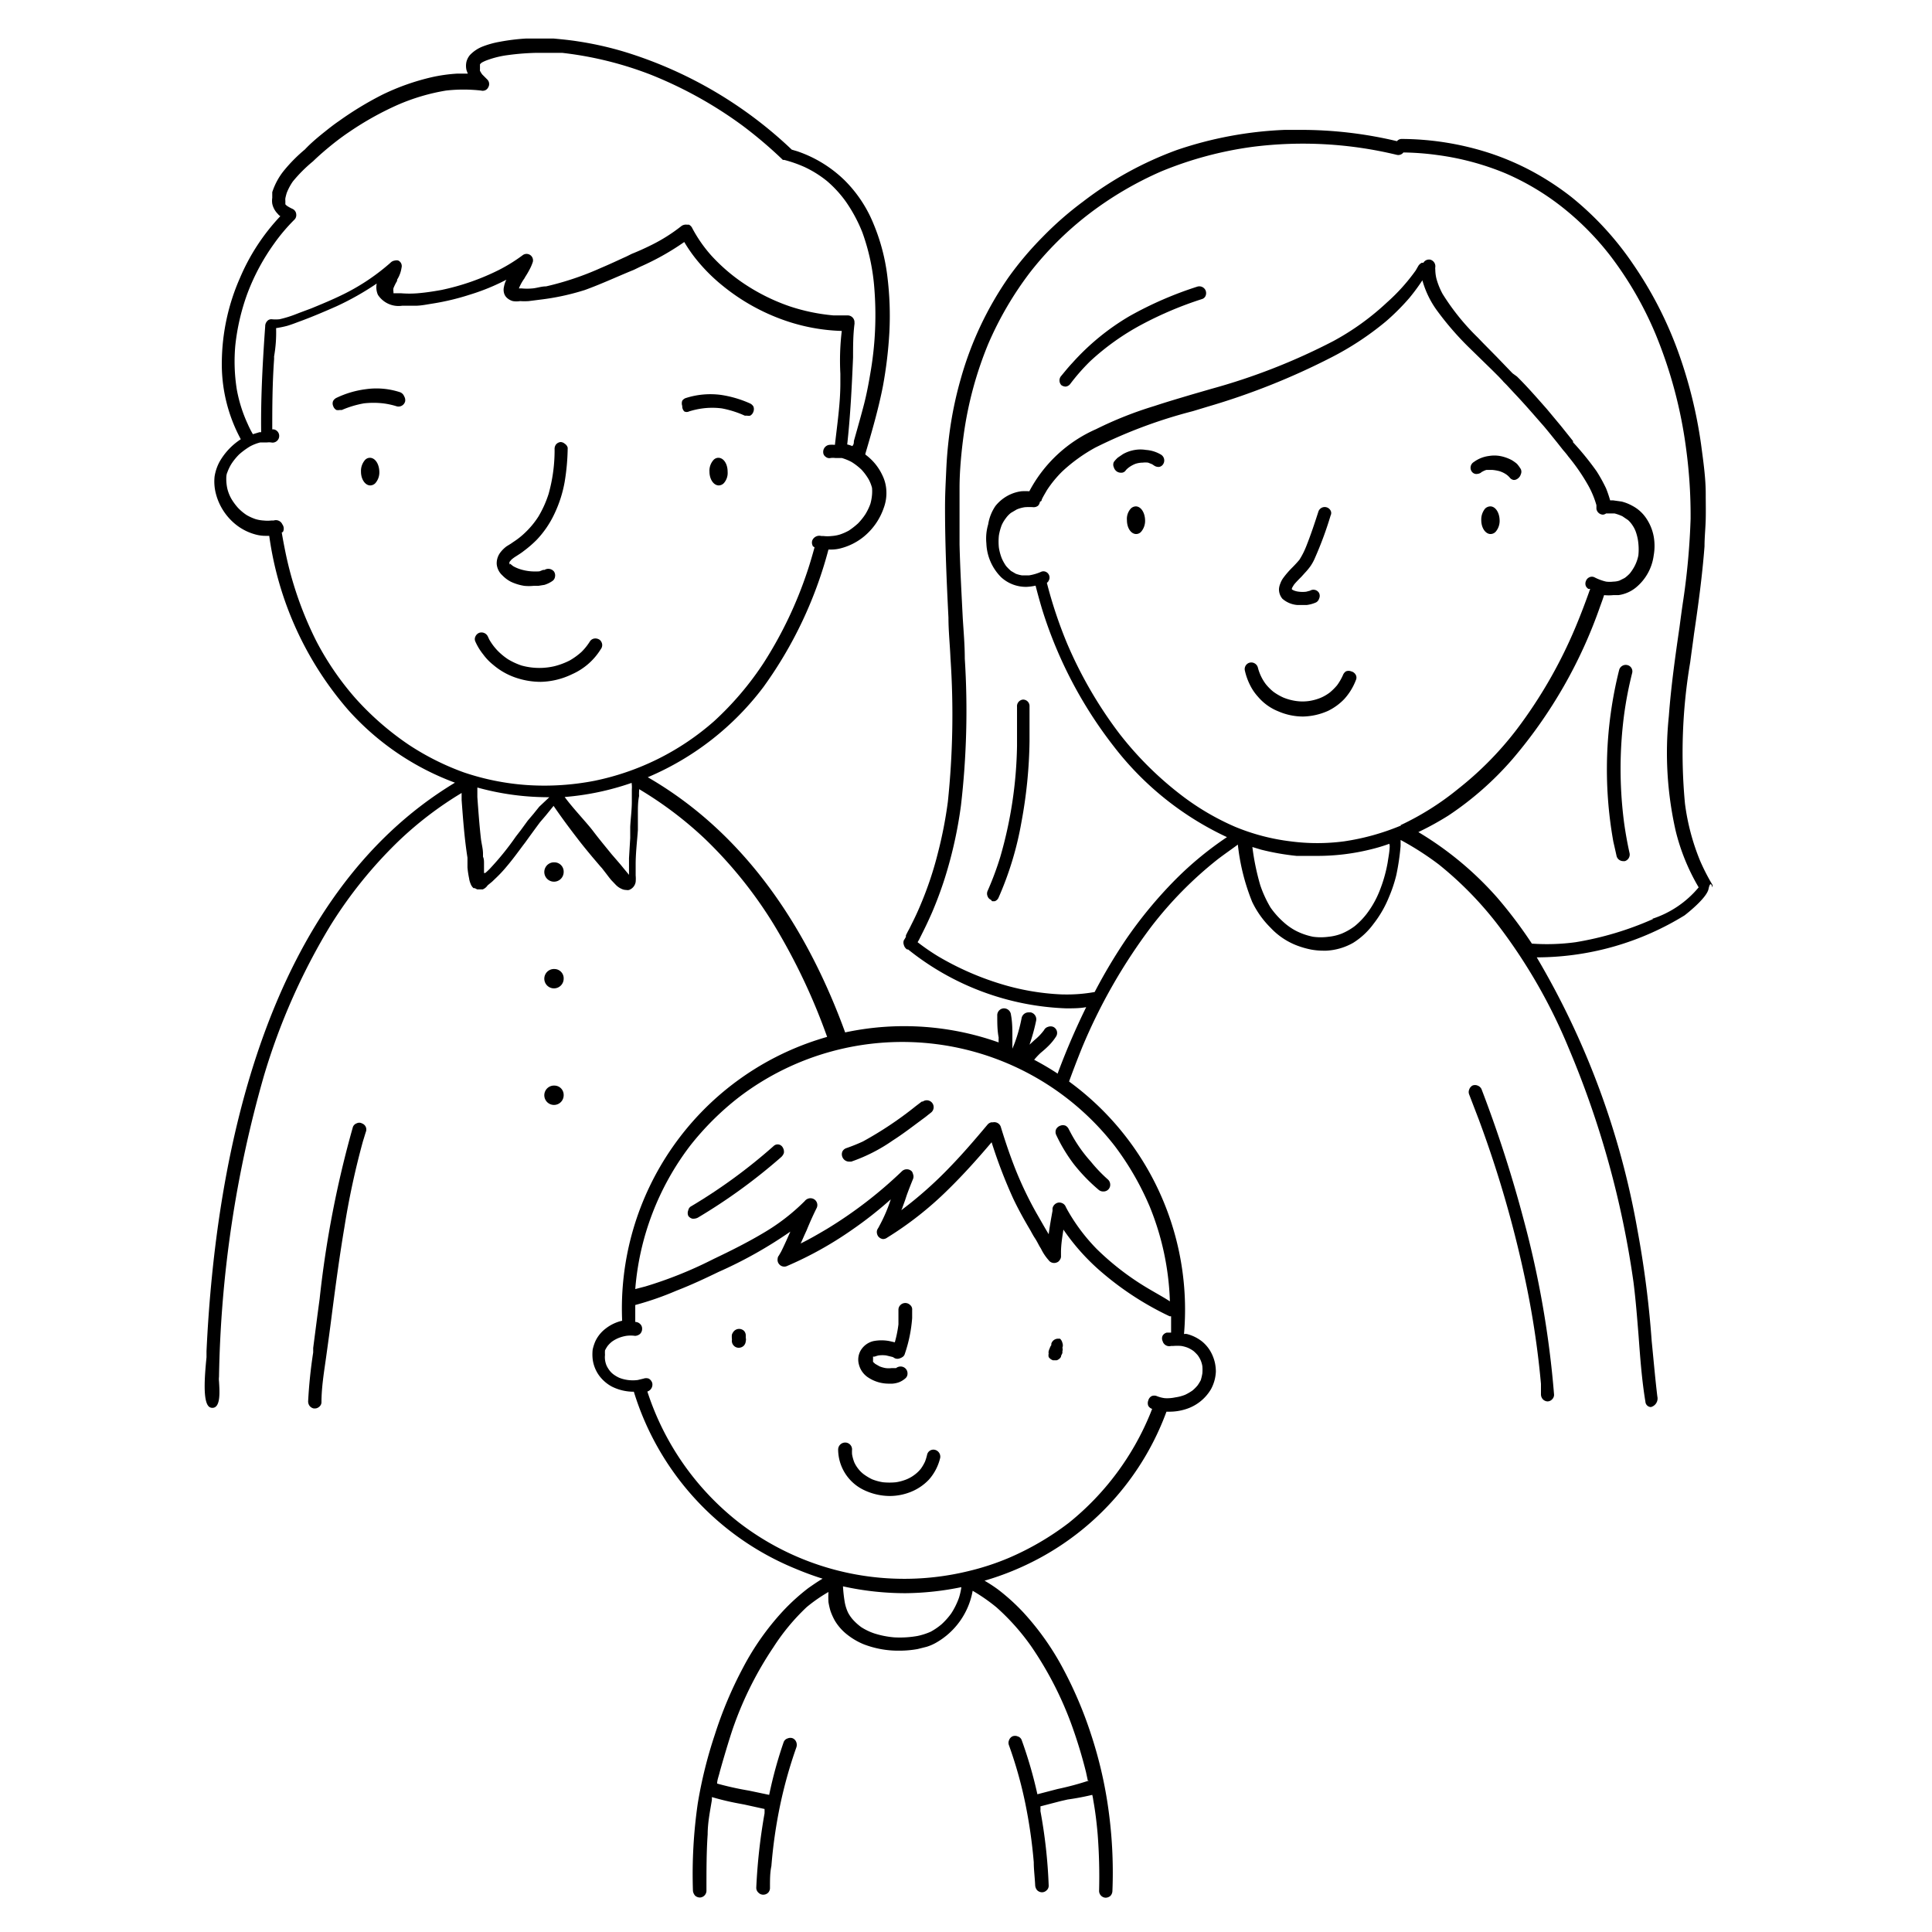
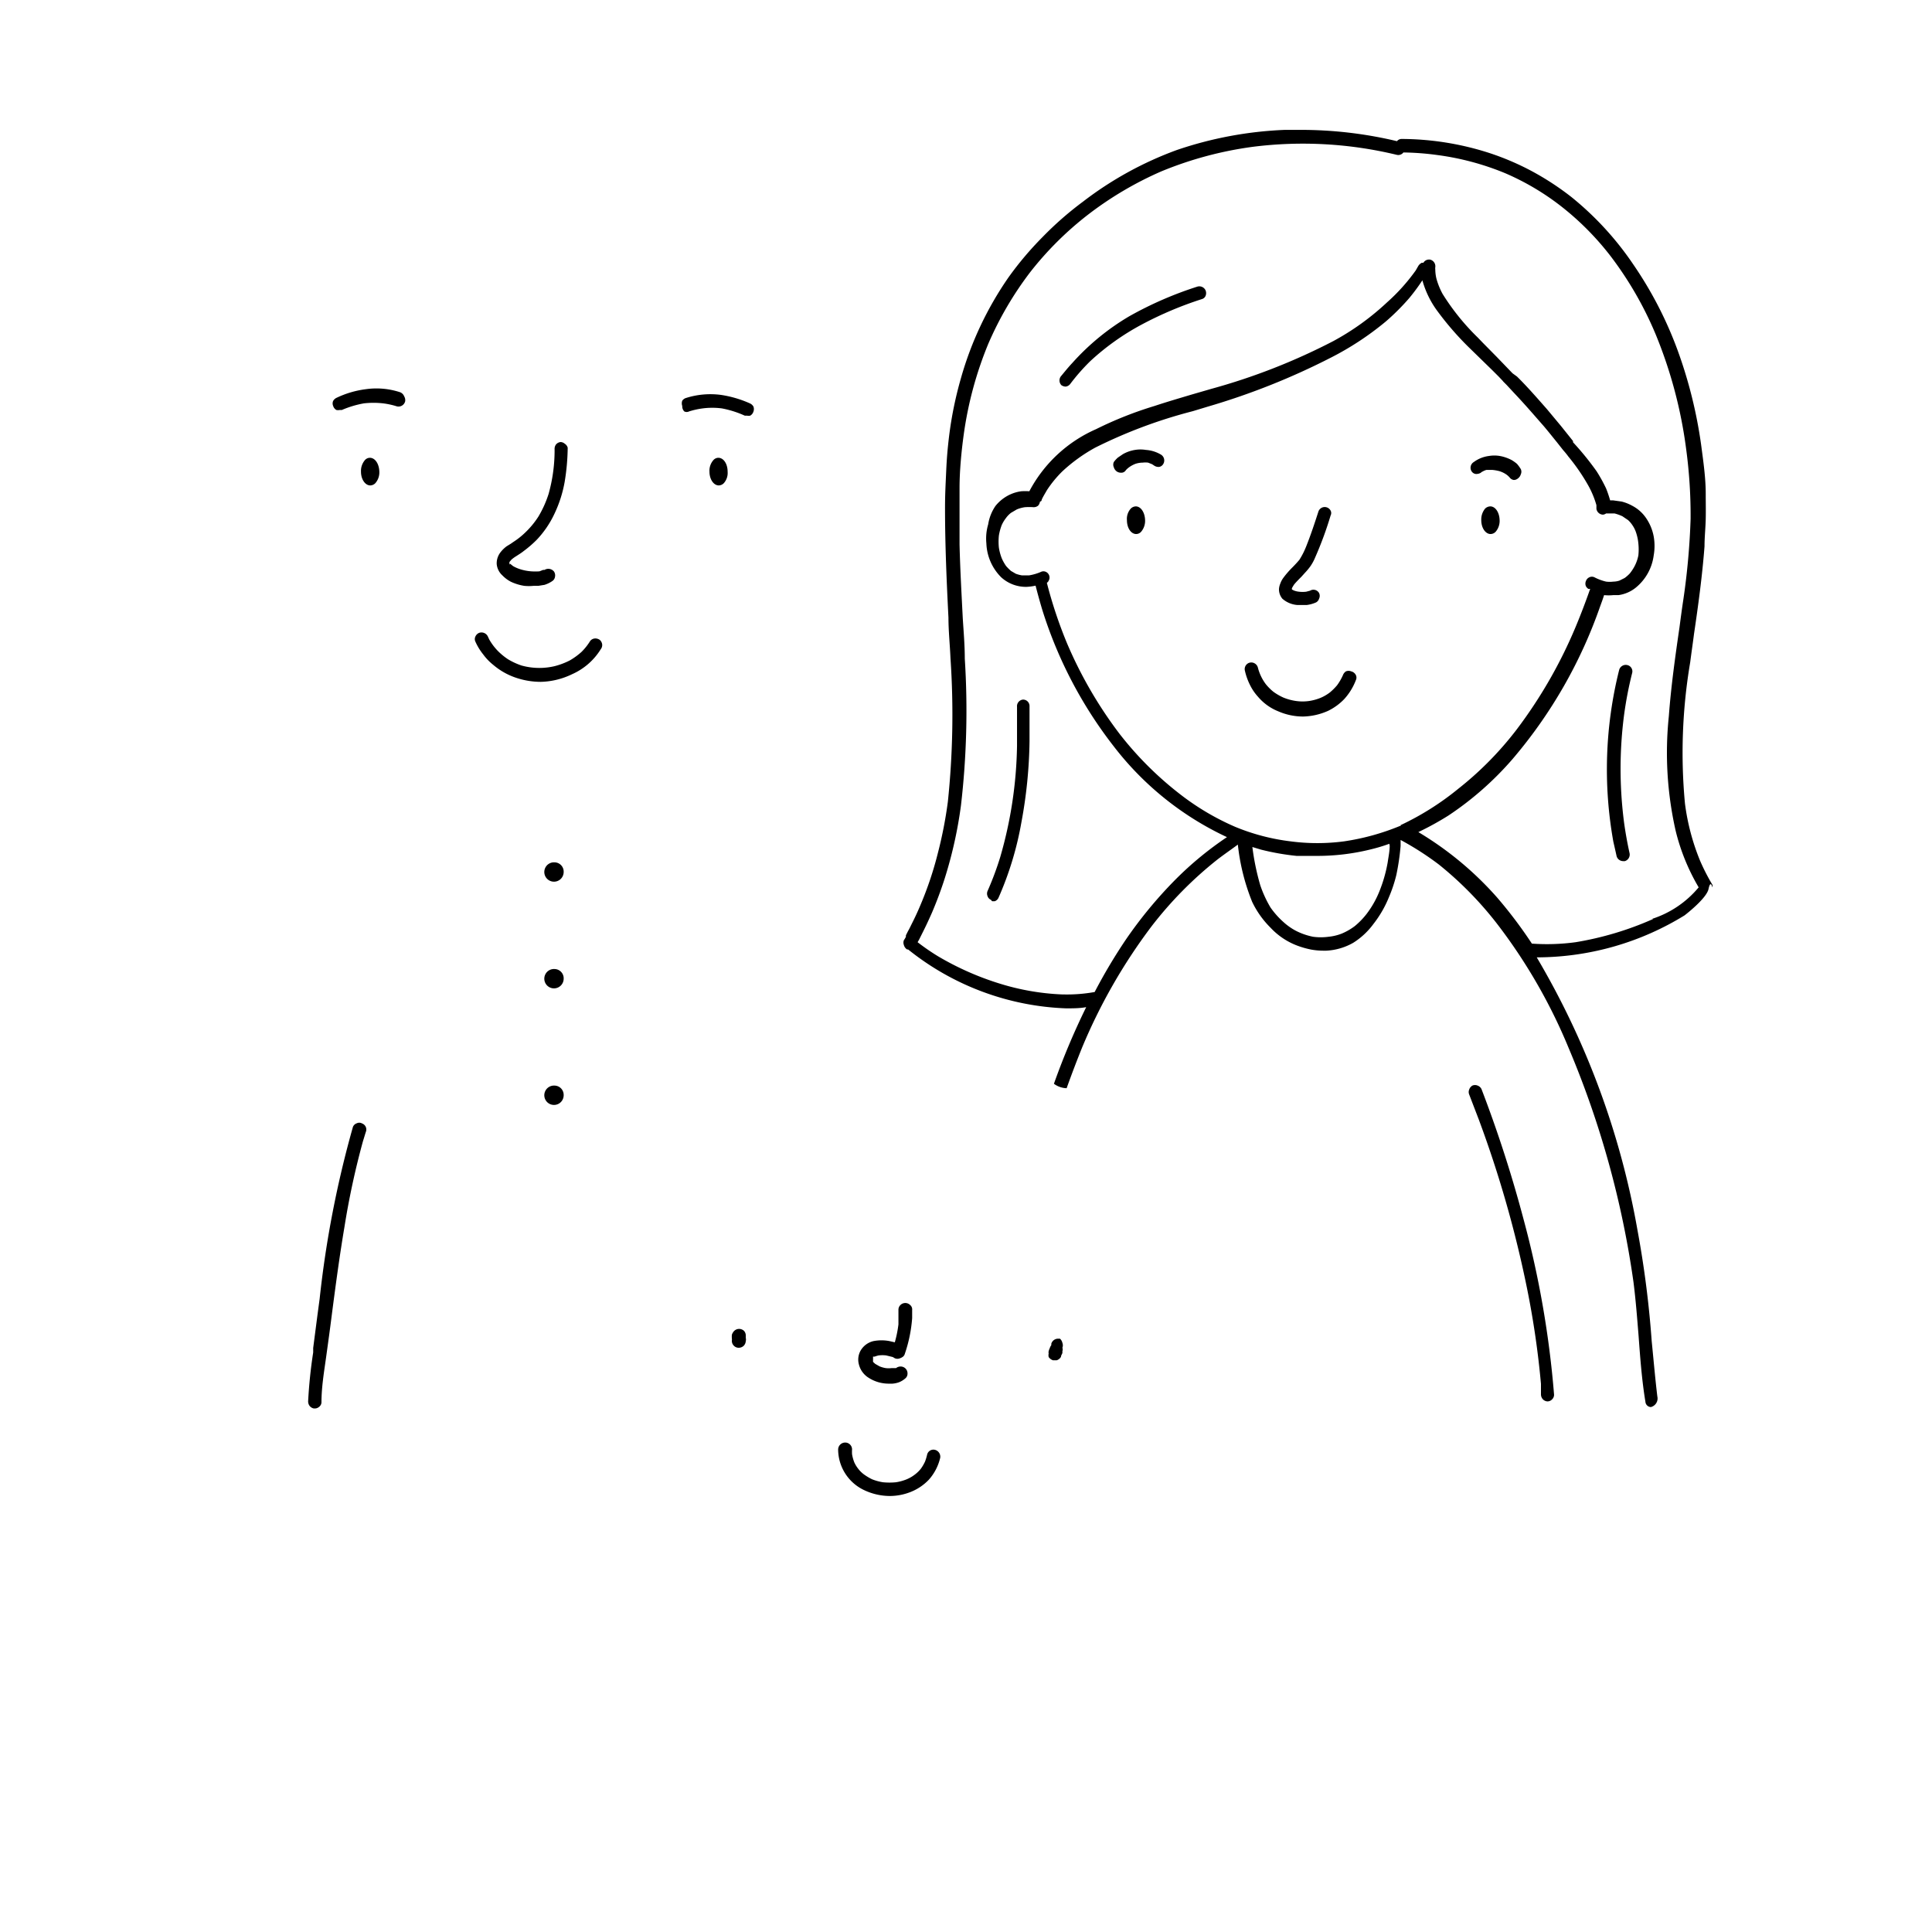
<svg xmlns="http://www.w3.org/2000/svg" data-name="Layer 3" viewBox="0 0 95.8 95.8">
  <path d="M25.34 28.85a2.44 2.44 0 0 0 .66.2 2.28 2.28 0 0 0 .45 0h.24L27 29a1.42 1.42 0 0 0 .39-.19.3.3 0 0 0 .13-.21.34.34 0 0 0-.05-.26.36.36 0 0 0-.47-.08h-.07l-.18.07a2.73 2.73 0 0 1-.41 0 2.36 2.36 0 0 1-.53-.1 1.79 1.79 0 0 1-.37-.16l-.15-.12-.03.05v-.13l.1-.12a1.8 1.8 0 0 1 .25-.18c.12-.08.24-.15.35-.24a5.58 5.58 0 0 0 .66-.57 4.87 4.87 0 0 0 .88-1.3 6.18 6.18 0 0 0 .5-1.57 11 11 0 0 0 .15-1.69.34.34 0 0 0-.15-.2.32.32 0 0 0-.21-.08.34.34 0 0 0-.22.12.36.36 0 0 0-.07.23v.13a8 8 0 0 1-.3 2.1 5.35 5.35 0 0 1-.5 1.11 4.26 4.26 0 0 1-.66.8 3.79 3.79 0 0 1-.58.46l-.13.09-.21.13a1.54 1.54 0 0 0-.29.28.89.89 0 0 0-.2.6.86.86 0 0 0 .28.56 1.62 1.62 0 0 0 .43.32ZM33.93 20.4a.26.26 0 0 0 .24 0 3.93 3.93 0 0 1 .68-.15 3.71 3.71 0 0 1 .94 0 5 5 0 0 1 1.14.36h.11a.38.38 0 0 0 .16 0 .35.35 0 0 0 .16-.2.36.36 0 0 0 0-.25.38.38 0 0 0-.18-.16 5.49 5.49 0 0 0-1.44-.42 4 4 0 0 0-1.71.15.35.35 0 0 0-.2.14.39.39 0 0 0 0 .26.36.36 0 0 0 .1.27ZM28.37 33.43a3.18 3.18 0 0 0 1.42-1.24.33.33 0 0 0 .07-.23.35.35 0 0 0-.12-.23.37.37 0 0 0-.25-.07.32.32 0 0 0-.23.13 2.84 2.84 0 0 1-.43.54 3.43 3.43 0 0 1-.58.42 3.65 3.65 0 0 1-.74.28 3.3 3.3 0 0 1-1.65-.03 3.39 3.39 0 0 1-.67-.31 3.13 3.13 0 0 1-.52-.43 2.81 2.81 0 0 1-.41-.55l-.07-.15a.35.35 0 0 0-.43-.18.35.35 0 0 0-.19.19.29.29 0 0 0 0 .24 2.87 2.87 0 0 0 .39.64 2.72 2.72 0 0 0 .5.52 3.41 3.41 0 0 0 1.23.67 3.85 3.85 0 0 0 1.12.17 3.76 3.76 0 0 0 1.56-.38ZM17.94 55.7a.28.28 0 0 0-.25 0 .31.31 0 0 0-.19.18 51.53 51.53 0 0 0-1.65 8.52l-.11.82-.21 1.62v.22a24 24 0 0 0-.25 2.41.37.37 0 0 0 .07.24.36.36 0 0 0 .21.13h.05a.31.31 0 0 0 .2-.07.3.3 0 0 0 .13-.22c0-.77.13-1.53.23-2.25s.2-1.44.29-2.16c.19-1.46.38-2.88.62-4.3a39.28 39.28 0 0 1 .92-4.26c.05-.15.09-.3.14-.45a.32.32 0 0 0-.18-.42ZM18.34 22.7a.33.33 0 0 0-.25.12.83.83 0 0 0-.19.57c0 .38.21.68.46.68a.36.36 0 0 0 .25-.11.81.81 0 0 0 .2-.57c-.01-.39-.21-.69-.47-.69ZM35.62 22.7a.33.33 0 0 0-.25.12.79.79 0 0 0-.19.57c0 .38.21.68.46.68a.36.36 0 0 0 .25-.11.76.76 0 0 0 .19-.57c0-.39-.2-.69-.46-.69ZM19.84 19.45a3.75 3.75 0 0 0-1.71-.15 4.76 4.76 0 0 0-1.43.42.38.38 0 0 0-.18.16.31.31 0 0 0 0 .25.35.35 0 0 0 .16.2.47.47 0 0 0 .17 0h.1a4.9 4.9 0 0 1 1.1-.33 4.28 4.28 0 0 1 .94 0 3.84 3.84 0 0 1 .69.15.34.34 0 0 0 .41-.25.37.37 0 0 0-.05-.25.35.35 0 0 0-.2-.2Z" />
-   <path d="M42.12 51.79c-1.88-5.45-5-10.36-10-13.25a14 14 0 0 0 5.74-4.48 20.57 20.57 0 0 0 3.22-6.81h.11a1.88 1.88 0 0 0 .53-.07 3 3 0 0 0 1.1-.56 3.17 3.17 0 0 0 1-1.43 2.12 2.12 0 0 0 .13-.87 1.93 1.93 0 0 0-.19-.74 2.68 2.68 0 0 0-.44-.67 2.74 2.74 0 0 0-.41-.37v-.04c.32-1.09.65-2.22.87-3.35a21.09 21.09 0 0 0 .32-2.67 15.85 15.85 0 0 0-.1-2.78 9.82 9.82 0 0 0-.69-2.61 6.47 6.47 0 0 0-1.43-2.15 6.23 6.23 0 0 0-2.35-1.44l-.27-.08A20.91 20.91 0 0 0 31 2.58a16.68 16.68 0 0 0-2.35-.53c-.38-.06-.78-.1-1.21-.14H26.1a10.2 10.2 0 0 0-1.31.16 4.55 4.55 0 0 0-.84.23 1.77 1.77 0 0 0-.64.42.86.86 0 0 0-.18.34.94.94 0 0 0 0 .41 1.34 1.34 0 0 0 .07.18h-.52a7.86 7.86 0 0 0-1.28.18 11.49 11.49 0 0 0-2.43.86A16.44 16.44 0 0 0 16.81 6c-.25.17-.49.36-.69.52-.39.31-.73.6-1 .89a7.67 7.67 0 0 0-1 1 3.33 3.33 0 0 0-.62 1.12v.28a1 1 0 0 0 0 .29 1 1 0 0 0 .27.5.49.49 0 0 0 .13.12 10.33 10.33 0 0 0-2 3.06 10.54 10.54 0 0 0-.9 4.12 7.82 7.82 0 0 0 .94 3.88 3.26 3.26 0 0 0-1.05 1.11 2.31 2.31 0 0 0-.25.74 2.4 2.4 0 0 0 .07.87 2.89 2.89 0 0 0 .9 1.44 2.66 2.66 0 0 0 1.05.56 1.88 1.88 0 0 0 .53.07h.16a16.63 16.63 0 0 0 3.93 8.65 13.27 13.27 0 0 0 5.28 3.59C13.22 44.44 10.7 57.18 10.24 67v.3c-.1 1-.18 2.15.11 2.44a.26.26 0 0 0 .18.07c.42 0 .36-.81.33-1.31a1 1 0 0 1 0-.23 57.51 57.51 0 0 1 2.22-14.9 31.85 31.85 0 0 1 3.3-7.47 21.86 21.86 0 0 1 3.39-4.2 17.77 17.77 0 0 1 3.12-2.38v.35c.07.94.14 1.91.29 2.86v.48a4.37 4.37 0 0 0 .08.54 1 1 0 0 0 .07.26.54.54 0 0 0 .15.23h.06l.12.06h.28a.54.54 0 0 0 .24-.2l.11-.09.11-.09.24-.23a6.28 6.28 0 0 0 .48-.52c.29-.34.56-.71.82-1.06l.1-.13c.23-.32.47-.65.73-1l.29-.34.39-.48c.37.54.76 1.07 1.17 1.6.25.33.5.63.74.92l.4.47.09.1.14.18c.11.14.21.28.32.41l.22.23a.88.88 0 0 0 .28.2.53.53 0 0 0 .24.06.32.32 0 0 0 .14 0 .51.51 0 0 0 .33-.4 1.77 1.77 0 0 0 0-.32v-.56c0-.56.07-1.12.11-1.69v-.81c0-.3 0-.59.06-.88a1.94 1.94 0 0 1 0-.24.31.31 0 0 0 0-.1 18.6 18.6 0 0 1 3.28 2.48 21.45 21.45 0 0 1 3.38 4.2 30.39 30.39 0 0 1 2.75 5.85 1.14 1.14 0 0 1 1.02.13ZM11.74 19.3a8.82 8.82 0 0 1-.07-2.19 10.83 10.83 0 0 1 .61-2.59 10.69 10.69 0 0 1 1.32-2.45 9.14 9.14 0 0 1 1-1.18.31.31 0 0 0 .09-.25.32.32 0 0 0-.18-.28 2 2 0 0 1-.26-.14.45.45 0 0 1-.1-.09V9.96a.57.57 0 0 1 0-.13 2.68 2.68 0 0 1 .07-.27 2.79 2.79 0 0 1 .3-.56 7.18 7.18 0 0 1 1-1c.32-.31.67-.61 1.06-.92.28-.22.53-.4.77-.56a15.24 15.24 0 0 1 2.37-1.32 10.15 10.15 0 0 1 2.4-.71 7.76 7.76 0 0 1 1.73 0 .33.33 0 0 0 .17 0 .3.3 0 0 0 .19-.16.32.32 0 0 0-.06-.4l-.24-.24a1.25 1.25 0 0 1-.11-.18.19.19 0 0 1 0-.07v-.25a.6.6 0 0 1 .08-.08 1.61 1.61 0 0 1 .23-.11 4.69 4.69 0 0 1 1.09-.27 12.24 12.24 0 0 1 1.43-.11h1.24a17.65 17.65 0 0 1 4.39 1.08 20.5 20.5 0 0 1 4.56 2.53 21.63 21.63 0 0 1 2 1.7s0 0 .07 0a6.37 6.37 0 0 1 1 .35 5.4 5.4 0 0 1 1.12.7 5.74 5.74 0 0 1 .92 1 7.51 7.51 0 0 1 .83 1.54 10.45 10.45 0 0 1 .58 2.6 16.78 16.78 0 0 1-.19 4.43c-.08.48-.18 1-.3 1.47s-.34 1.25-.51 1.85c0 .08 0 .17-.08.25a1.21 1.21 0 0 0-.25-.08c.16-1.45.23-2.91.29-4.32 0-.55 0-1.1.07-1.65a.21.21 0 0 0 0-.07v-.05a.34.34 0 0 0-.35-.31h-.69a9.54 9.54 0 0 1-2.17-.45 9.8 9.8 0 0 1-2.29-1.14 8.93 8.93 0 0 1-1.6-1.38 6.85 6.85 0 0 1-.94-1.35.37.37 0 0 0-.17-.18s-.07 0-.1 0a.39.39 0 0 0-.26.06 8.39 8.39 0 0 1-1.48.94c-.32.16-.65.31-1 .45l-.24.12c-.42.19-.84.39-1.27.57a14.6 14.6 0 0 1-2.73.92c-.23 0-.45.08-.66.1a2.9 2.9 0 0 1-.57 0h-.12a2.34 2.34 0 0 1 .27-.49l.05-.09a3.79 3.79 0 0 0 .2-.34 2.3 2.3 0 0 0 .17-.39.32.32 0 0 0-.11-.33.32.32 0 0 0-.4 0 8.17 8.17 0 0 1-1.16.72 11.67 11.67 0 0 1-2.87 1c-.39.07-.78.13-1.15.16a5 5 0 0 1-.86 0h-.36v-.08a.47.47 0 0 1 0-.17 2.42 2.42 0 0 1 .18-.36v-.06a1.52 1.52 0 0 0 .22-.59.32.32 0 0 0 0-.17.3.3 0 0 0-.16-.19.31.31 0 0 0-.17 0 .36.36 0 0 0-.22.11l-.08.07a10.57 10.57 0 0 1-2.33 1.53c-.47.23-1 .45-1.51.66l-.59.22-.18.07a5.52 5.52 0 0 1-.81.25 1.91 1.91 0 0 1-.39 0 .27.27 0 0 0-.22.09.37.37 0 0 0-.1.26c-.15 2.09-.22 3.73-.2 5.25h-.08l-.33.1a4.52 4.52 0 0 1-.25-.49 7.07 7.07 0 0 1-.55-1.74Zm15 20.7-.29.36-.28.33-.35.48-.24.31A13.65 13.65 0 0 1 24.36 43a2.76 2.76 0 0 1-.3.29H24v-.48c0-.11 0-.22-.05-.33v-.15c0-.24-.07-.48-.1-.72-.08-.69-.13-1.4-.18-2.09v-.47a13.16 13.16 0 0 0 3.44.48h.13Zm4.59-.87v.62c0 .42-.06.84-.08 1.25v.55l-.06 1V43.38l-.24-.29-.18-.22-.12-.14-.32-.37c-.3-.37-.61-.74-.92-1.15S28.4 40.07 28 39.52a13.36 13.36 0 0 0 3.32-.7c.01.11.02.18.01.31Zm-1.87-.41a13 13 0 0 1-3.29.21A12.42 12.42 0 0 1 23 38.3a12.92 12.92 0 0 1-2.73-1.37 14.3 14.3 0 0 1-2.64-2.3 14.32 14.32 0 0 1-1.94-2.83 17.75 17.75 0 0 1-1.52-4.34c-.07-.34-.14-.7-.2-1.06 0 0 .06 0 .08-.07A.36.36 0 0 0 14 26a.35.35 0 0 0-.43-.19h-.11a1.84 1.84 0 0 1-.39 0 1.76 1.76 0 0 1-.4-.07 2.48 2.48 0 0 1-.44-.2 2.42 2.42 0 0 1-.43-.36 2.89 2.89 0 0 1-.33-.45 2 2 0 0 1-.2-.51 2.28 2.28 0 0 1-.05-.44c0-.12 0-.24.05-.35a2.27 2.27 0 0 1 .2-.42 2.93 2.93 0 0 1 .39-.48 3.79 3.79 0 0 1 .53-.39 2.16 2.16 0 0 1 .51-.2h.33a.83.83 0 0 1 .22 0 .32.32 0 0 0 .25-.05.33.33 0 0 0 .14-.22.33.33 0 0 0-.27-.38h-.07c0-1 0-2.18.09-3.46a1.39 1.39 0 0 0 0-.15 6.78 6.78 0 0 0 .1-1.41 5.1 5.1 0 0 0 .54-.11c.24-.07.46-.16.68-.24l.16-.06c.45-.17 1-.4 1.61-.67a13.84 13.84 0 0 0 2-1.13.92.92 0 0 0 .06.56 1.22 1.22 0 0 0 1.2.54h.66c.27 0 .55-.06.87-.11a12.16 12.16 0 0 0 1.83-.44 10.55 10.55 0 0 0 1.53-.6l.28-.14a1.2 1.2 0 0 0-.12.35.62.62 0 0 0 0 .3.49.49 0 0 0 .16.26.7.7 0 0 0 .28.15 1.12 1.12 0 0 0 .36 0 3.05 3.05 0 0 0 .43 0l.55-.07a12 12 0 0 0 2.23-.48c.83-.3 1.64-.68 2.43-1l.33-.16A12.81 12.81 0 0 0 33.93 12a7.25 7.25 0 0 0 .71 1 8.59 8.59 0 0 0 1.22 1.19 10.14 10.14 0 0 0 3 1.68 9.42 9.42 0 0 0 2.88.54 12.35 12.35 0 0 0-.07 2.12V19c0 1-.15 2-.27 3.06a1.36 1.36 0 0 0-.29 0 .35.35 0 0 0-.29.37.27.27 0 0 0 .12.22.28.28 0 0 0 .25.06.83.83 0 0 1 .22 0h.33a2.53 2.53 0 0 1 .49.2 3.05 3.05 0 0 1 .49.38 2.8 2.8 0 0 1 .36.49 1.92 1.92 0 0 1 .16.41 2 2 0 0 1 0 .35 2.41 2.41 0 0 1-.08.44 2.76 2.76 0 0 1-.25.52 3.09 3.09 0 0 1-.36.45 3.82 3.82 0 0 1-.46.36 2.67 2.67 0 0 1-.46.2 1.87 1.87 0 0 1-.4.07 1.71 1.71 0 0 1-.39 0h-.11a.38.38 0 0 0-.44.19.32.32 0 0 0 0 .27c0 .05.06.07.1.1-.11.4-.22.78-.34 1.14a20.17 20.17 0 0 1-2.19 4.6 15.28 15.28 0 0 1-2.45 2.88 12.86 12.86 0 0 1-5.95 2.96Z" />
  <path d="M27.5 42.76a.48.48 0 1 0 .45.48.46.46 0 0 0-.45-.48ZM27.5 48.05a.48.48 0 1 0 .45.48.46.46 0 0 0-.45-.48ZM27.5 53.83a.48.48 0 1 0 .45.47.46.46 0 0 0-.45-.47ZM64.34 30h.45a1.62 1.62 0 0 0 .47-.13.32.32 0 0 0 .15-.19.32.32 0 0 0 0-.27.32.32 0 0 0-.45-.12l-.19.05a1.46 1.46 0 0 1-.36 0 .92.92 0 0 1-.25-.06l-.1-.05v-.06a1.51 1.51 0 0 1 .12-.2c.11-.13.23-.25.35-.37l.18-.2a3 3 0 0 0 .28-.34 2.32 2.32 0 0 0 .22-.41 17.82 17.82 0 0 0 .77-2.09.26.26 0 0 0 0-.24.33.33 0 0 0-.61.06c-.19.59-.38 1.16-.6 1.71a3.83 3.83 0 0 1-.34.67c-.11.13-.23.26-.35.38a4.54 4.54 0 0 0-.45.52 1.13 1.13 0 0 0-.15.29.83.83 0 0 0-.06.25.72.72 0 0 0 .17.49 1.27 1.27 0 0 0 .75.31ZM67 33.29a.35.35 0 0 0-.26 0 .39.39 0 0 0-.15.19 2.72 2.72 0 0 1-.29.5 2.89 2.89 0 0 1-.35.35 2.13 2.13 0 0 1-.46.27 2.51 2.51 0 0 1-.58.16 2.29 2.29 0 0 1-.64 0 2.66 2.66 0 0 1-.63-.17 2.72 2.72 0 0 1-.5-.29 2.59 2.59 0 0 1-.37-.37 2.33 2.33 0 0 1-.4-.84.34.34 0 0 0-.41-.23.33.33 0 0 0-.23.4A3.09 3.09 0 0 0 62 34a2.48 2.48 0 0 0 .38.55 2.56 2.56 0 0 0 1 .72 3.09 3.09 0 0 0 1.23.26 3.2 3.2 0 0 0 1.24-.28 2.82 2.82 0 0 0 .8-.58 2.94 2.94 0 0 0 .58-.94.29.29 0 0 0 0-.26.35.35 0 0 0-.23-.18ZM75.22 23a2 2 0 0 0-.25-.18 2 2 0 0 0-.6-.21 1.63 1.63 0 0 0-.54 0 1.61 1.61 0 0 0-.75.3.33.33 0 0 0-.11.46.29.29 0 0 0 .19.13.43.43 0 0 0 .27-.06.24.24 0 0 1 .09-.06.77.77 0 0 1 .19-.08h.27a2.08 2.08 0 0 1 .36.06 1.26 1.26 0 0 1 .31.14.91.91 0 0 1 .21.18.31.31 0 0 0 .2.12.31.31 0 0 0 .2-.07.39.39 0 0 0 .15-.21.31.31 0 0 0 0-.26 1.88 1.88 0 0 0-.19-.26ZM73.46 54a.35.35 0 0 0-.19-.17.33.33 0 0 0-.26 0 .36.36 0 0 0-.16.2.32.32 0 0 0 0 .24l.48 1.25a55.94 55.94 0 0 1 2.39 8.37 43.5 43.5 0 0 1 .69 4.73v.53a.37.37 0 0 0 .09.23.34.34 0 0 0 .23.11.31.31 0 0 0 .22-.09.32.32 0 0 0 .11-.24 48.19 48.19 0 0 0-1.51-8.69A63.06 63.06 0 0 0 73.46 54ZM56.32 25.11a.36.36 0 0 0-.25.11.76.76 0 0 0-.19.57c0 .39.2.69.46.69a.33.33 0 0 0 .25-.12.83.83 0 0 0 .19-.57c-.01-.38-.21-.68-.46-.68ZM73.9 25.11a.38.38 0 0 0-.26.11.85.85 0 0 0-.19.57c0 .39.21.69.46.69a.35.35 0 0 0 .26-.12.83.83 0 0 0 .19-.57c-.01-.38-.21-.68-.46-.68ZM56.82 22.31a1.63 1.63 0 0 0-.54 0 1.77 1.77 0 0 0-.6.21l-.25.17a1.33 1.33 0 0 0-.2.22.31.31 0 0 0 0 .26.39.39 0 0 0 .15.21.36.36 0 0 0 .2.06h.05a.27.27 0 0 0 .2-.13 1.06 1.06 0 0 1 .2-.17 1.41 1.41 0 0 1 .27-.14 1.18 1.18 0 0 1 .36-.06 1.12 1.12 0 0 1 .27 0l.2.08.09.06a.38.38 0 0 0 .27.07.3.3 0 0 0 .19-.14.34.34 0 0 0-.1-.46 1.68 1.68 0 0 0-.76-.24Z" />
  <path d="M84.91 44a.2.2 0 0 0 0-.13 10.26 10.26 0 0 1-.61-1.19 11.16 11.16 0 0 1-.75-2.84 26.88 26.88 0 0 1 .26-7c.06-.47.13-.94.19-1.41.21-1.42.41-2.89.52-4.34 0-.45.05-.91.06-1.35s0-.76 0-1.26c0-.79-.12-1.61-.23-2.44a22.87 22.87 0 0 0-1.16-4.66A19.12 19.12 0 0 0 81 13.13a15.29 15.29 0 0 0-3.08-3.36A13.78 13.78 0 0 0 76 8.51a13.13 13.13 0 0 0-2.17-.93 14.32 14.32 0 0 0-4.32-.69.3.3 0 0 0-.24.11 20.54 20.54 0 0 0-4.71-.56h-.85a18.92 18.92 0 0 0-5.36 1A17.44 17.44 0 0 0 53.7 10a16.52 16.52 0 0 0-2 1.75 16.32 16.32 0 0 0-1.69 2 16.75 16.75 0 0 0-2.36 5 18.68 18.68 0 0 0-.59 2.89c-.06.5-.11 1-.14 1.68s-.06 1.18-.06 1.87c0 1.82.08 3.66.17 5.44 0 .65.07 1.31.1 2a41.47 41.47 0 0 1-.13 7.13 21.11 21.11 0 0 1-.5 2.56 17.31 17.31 0 0 1-.83 2.49c-.12.29-.25.58-.4.88s-.16.33-.25.49l-.1.2v.07a1 1 0 0 1-.1.17.33.33 0 0 0 0 .24.37.37 0 0 0 .16.22h.05A13.28 13.28 0 0 0 52.86 50c.35 0 .69 0 1-.06a35.61 35.61 0 0 0-1.6 3.8 1.11 1.11 0 0 0 .63.22c.24-.67.49-1.33.76-2a27.52 27.52 0 0 1 3.43-6 19.06 19.06 0 0 1 3.3-3.35c.34-.26.69-.5 1-.73a10.56 10.56 0 0 0 .71 2.84A4.59 4.59 0 0 0 63 46a3.5 3.5 0 0 0 1.25.86 4.31 4.31 0 0 0 .79.23 3.43 3.43 0 0 0 .56.05h.17a3 3 0 0 0 1.33-.39 3.65 3.65 0 0 0 1-.93 5.47 5.47 0 0 0 .77-1.33 6.88 6.88 0 0 0 .37-1.11 11.74 11.74 0 0 0 .21-1.43V41.65a14.6 14.6 0 0 1 1.9 1.22 17.52 17.52 0 0 1 3 3.09 27 27 0 0 1 3.43 6A46.38 46.38 0 0 1 81 63.59c.11.87.18 1.77.25 2.64.08 1.08.16 2.2.34 3.28a.28.28 0 0 0 .27.26.44.44 0 0 0 .32-.53c-.11-.92-.19-1.85-.28-2.75a49.61 49.61 0 0 0-.7-5.47 40.26 40.26 0 0 0-5-13.55h.18a14 14 0 0 0 7.15-2.08s1.09-.83 1.19-1.31.19-.08.19-.08Zm-16-2.07c0 .27-.06.55-.1.83a7.11 7.11 0 0 1-.42 1.46 4.77 4.77 0 0 1-.62 1.09 3.8 3.8 0 0 1-.59.61 3 3 0 0 1-.64.37 2.45 2.45 0 0 1-.66.16 2.87 2.87 0 0 1-.77 0 3.25 3.25 0 0 1-.86-.3 3 3 0 0 1-.62-.44A4.14 4.14 0 0 1 63 45a5.71 5.71 0 0 1-.51-1.11A12.15 12.15 0 0 1 62.1 42l.43.13a12.19 12.19 0 0 0 1.76.31h.94a11 11 0 0 0 2.77-.33 8.16 8.16 0 0 0 .89-.27Zm.57-1a11.73 11.73 0 0 1-2.84.79 10.15 10.15 0 0 1-2.64 0 10.47 10.47 0 0 1-2.75-.72 12.59 12.59 0 0 1-2.75-1.63 16.84 16.84 0 0 1-3-3 21 21 0 0 1-2.59-4.47 22 22 0 0 1-1-3s.07-.05.08-.09a.31.31 0 0 0-.12-.45.29.29 0 0 0-.26 0 2.48 2.48 0 0 1-.58.17h-.36a1.67 1.67 0 0 1-.3-.08l-.24-.14a2.72 2.72 0 0 1-.24-.24 2.22 2.22 0 0 1-.21-.37 2.48 2.48 0 0 1-.15-.55 2.91 2.91 0 0 1 0-.59 2.63 2.63 0 0 1 .14-.52 1.71 1.71 0 0 1 .21-.35 1.24 1.24 0 0 1 .25-.26l.29-.17a1.68 1.68 0 0 1 .4-.11 3.05 3.05 0 0 1 .43 0 .34.34 0 0 0 .23-.08.4.4 0 0 0 .09-.2s.07 0 .08-.07.17-.33.26-.49a5.57 5.57 0 0 1 .77-.94 8.15 8.15 0 0 1 1.62-1.17 24.36 24.36 0 0 1 4.84-1.81l.76-.23a34.73 34.73 0 0 0 6.1-2.43 14.68 14.68 0 0 0 2.73-1.8 11.35 11.35 0 0 0 1.15-1.15 10 10 0 0 0 .65-.88 4.66 4.66 0 0 0 .69 1.45 14.84 14.84 0 0 0 1.58 1.84l1.2 1.17.32.32.18.19.05.06.06.06.09.09.39.42c.55.58 1 1.11 1.45 1.62.23.27.45.55.67.82l.3.38a4 4 0 0 1 .26.32 9.82 9.82 0 0 1 1 1.46 4.55 4.55 0 0 1 .39.95v.18a.34.34 0 0 0 .33.29.34.34 0 0 0 .15-.06h.42a2.24 2.24 0 0 1 .39.14l.28.19a1.32 1.32 0 0 1 .22.26 1.41 1.41 0 0 1 .18.37 2.38 2.38 0 0 1 .11.53 2.88 2.88 0 0 1 0 .59 2 2 0 0 1-.19.54 2.36 2.36 0 0 1-.23.35 1.79 1.79 0 0 1-.26.23l-.26.13a1 1 0 0 1-.3.05 1.45 1.45 0 0 1-.36 0 2.49 2.49 0 0 1-.57-.21.29.29 0 0 0-.27 0 .32.32 0 0 0-.16.18.33.33 0 0 0 0 .26.37.37 0 0 0 .12.13h.09c-.22.63-.46 1.26-.71 1.86a23.41 23.41 0 0 1-2.94 5.12 16.5 16.5 0 0 1-2.9 2.94 13.73 13.73 0 0 1-2.86 1.8Zm12.49 4.64a15.75 15.75 0 0 1-3.84 1.15 10.6 10.6 0 0 1-2.17.07 22.43 22.43 0 0 0-1.71-2.27 16.44 16.44 0 0 0-3.92-3.26 14.59 14.59 0 0 0 1.49-.82 15.67 15.67 0 0 0 3.18-2.8 23.6 23.6 0 0 0 4.34-7.56c.07-.19.14-.38.2-.57a2.3 2.3 0 0 0 .45 0h.26a1.74 1.74 0 0 0 .86-.37 2.47 2.47 0 0 0 .89-1.6 2.69 2.69 0 0 0 0-.94 2.38 2.38 0 0 0-.37-.9 1.88 1.88 0 0 0-.71-.63 2.16 2.16 0 0 0-.51-.2l-.43-.06h-.14a5.84 5.84 0 0 0-.2-.59 7.64 7.64 0 0 0-.47-.85A14.17 14.17 0 0 0 78 21.93v-.06l-.32-.4-.28-.35-.7-.84c-.52-.59-1-1.14-1.48-1.61l-.22-.16-.78-.81-.69-.7-.25-.26a11.46 11.46 0 0 1-1.75-2.17 3.59 3.59 0 0 1-.3-.74 2 2 0 0 1-.06-.47.37.37 0 0 1 0-.11.34.34 0 0 0-.27-.38h-.06a.32.32 0 0 0-.26.16s0 0-.08 0a.43.43 0 0 0-.18.17l-.12.21A9.48 9.48 0 0 1 68.77 15a12.8 12.8 0 0 1-2.65 1.91 30.77 30.77 0 0 1-6.05 2.37l-1 .29c-.6.18-1.22.36-1.82.56a18.61 18.61 0 0 0-2.9 1.15 6.86 6.86 0 0 0-3.31 3.08 2.75 2.75 0 0 0-.4 0 1.94 1.94 0 0 0-.53.15 2 2 0 0 0-.75.58A2.22 2.22 0 0 0 49 26a2.47 2.47 0 0 0-.09.94 2.5 2.5 0 0 0 .74 1.69 1.82 1.82 0 0 0 1.25.47 2.54 2.54 0 0 0 .45-.06c.1.39.21.79.33 1.19A21.37 21.37 0 0 0 55.22 37a15.16 15.16 0 0 0 5.62 4.51 16.73 16.73 0 0 0-2.54 2.09 21.52 21.52 0 0 0-2.48 3 26.82 26.82 0 0 0-1.54 2.59 7.74 7.74 0 0 1-1.55.12h-.06a12.06 12.06 0 0 1-2.84-.46 14.33 14.33 0 0 1-3.33-1.44 11 11 0 0 1-1-.69l.07-.12.21-.42c.14-.28.28-.58.43-.92.24-.56.46-1.15.65-1.75a21.32 21.32 0 0 0 .79-3.57 40.67 40.67 0 0 0 .19-7.28c0-.68-.06-1.36-.1-2-.06-1.2-.13-2.43-.16-3.65v-2.82c0-.87.1-1.87.21-2.66A18.31 18.31 0 0 1 49 17.06a16.85 16.85 0 0 1 2.08-3.56 16.3 16.3 0 0 1 2.85-2.84 17.29 17.29 0 0 1 3.65-2.16 18.22 18.22 0 0 1 4.54-1.22 19.82 19.82 0 0 1 7.15.4.32.32 0 0 0 .32-.12 13.6 13.6 0 0 1 1.7.13 13.36 13.36 0 0 1 3.35.9 12.62 12.62 0 0 1 2.72 1.6 13.93 13.93 0 0 1 2.51 2.52 17.61 17.61 0 0 1 2.22 3.85 22.54 22.54 0 0 1 1.52 5.71 24.64 24.64 0 0 1 .22 3.46 35.1 35.1 0 0 1-.36 4c-.07.46-.13.91-.19 1.37-.21 1.44-.42 2.94-.53 4.42a17.51 17.51 0 0 0 .34 5.68 10.33 10.33 0 0 0 1.14 2.8 5 5 0 0 1-2.3 1.56Z" />
  <path d="M80.16 42.45a.33.33 0 0 0 .15.2.34.34 0 0 0 .17.05h.09a.34.34 0 0 0 .23-.41c-.11-.5-.2-1-.27-1.51a20.61 20.61 0 0 1 0-5.32 18.69 18.69 0 0 1 .4-2.08.32.32 0 0 0-.23-.4.34.34 0 0 0-.41.23 20.28 20.28 0 0 0-.29 8.53c.06.26.11.48.16.71ZM49.2 44.69h.12a.32.32 0 0 0 .19-.17 16.13 16.13 0 0 0 1.14-3.76 23.43 23.43 0 0 0 .4-4v-1.77a.32.32 0 0 0-.33-.3v.1-.1a.33.33 0 0 0-.29.36v1.94a20.9 20.9 0 0 1-.83 5.5 15.22 15.22 0 0 1-.63 1.69.33.33 0 0 0 0 .26.3.3 0 0 0 .17.18.31.31 0 0 0 .06.07ZM59.38 14.21A18.08 18.08 0 0 0 56 15.68 11.87 11.87 0 0 0 53.17 18c-.18.19-.35.4-.54.63a.34.34 0 0 0 0 .47.4.4 0 0 0 .21.07.34.34 0 0 0 .22-.12 10.1 10.1 0 0 1 1-1.14 12.23 12.23 0 0 1 2.54-1.81 18 18 0 0 1 3-1.27.28.28 0 0 0 .18-.16.36.36 0 0 0 0-.27.34.34 0 0 0-.4-.19ZM43 68.27a1.85 1.85 0 0 0 .6.28 1.89 1.89 0 0 0 .47.06h.18a1.26 1.26 0 0 0 .33-.07 1.08 1.08 0 0 0 .31-.19.3.3 0 0 0 .11-.23.34.34 0 0 0-.34-.36.36.36 0 0 0-.23.08H44.2a1.22 1.22 0 0 1-.27 0 1.35 1.35 0 0 1-.32-.09l-.21-.12-.11-.1v-.14a.21.21 0 0 0 0-.06v-.06h.08a1.17 1.17 0 0 1 .2-.06 1.54 1.54 0 0 1 .37 0l.33.08.1.06a.33.33 0 0 0 .26 0 .51.51 0 0 0 .16-.09.29.29 0 0 0 .08-.14 7.06 7.06 0 0 0 .36-1.76v-.4a.28.28 0 0 0-.1-.25.34.34 0 0 0-.48 0 .32.32 0 0 0-.1.23v.73a5.85 5.85 0 0 1-.18.89l-.26-.06a2.09 2.09 0 0 0-.8 0 1 1 0 0 0-.63.46.91.91 0 0 0-.09.7 1.09 1.09 0 0 0 .41.61ZM52.56 66.38h-.09a.35.35 0 0 0-.34.25v.07a.48.48 0 0 0-.08.16.54.54 0 0 0-.05.14.2.2 0 0 0 0 .11.39.39 0 0 0 0 .18.42.42 0 0 0 .21.16h.19a.38.38 0 0 0 .21-.17c0-.07.05-.13.07-.19v-.11.02a.25.25 0 0 0 0-.17.33.33 0 0 0 0-.24.39.39 0 0 0-.12-.21ZM36.9 66a.35.35 0 0 0-.5 0 .33.33 0 0 0-.06.08.37.37 0 0 0-.05.11 1.1 1.1 0 0 0 0 .18.31.31 0 0 1 0 .1.34.34 0 0 0 .1.26.33.33 0 0 0 .24.1.36.36 0 0 0 .25-.1.37.37 0 0 0 .1-.23.32.32 0 0 0 0-.16v-.09a.35.35 0 0 0-.08-.25ZM46.39 71.9a.32.32 0 0 0-.42.24 2.58 2.58 0 0 1-.1.33 2.12 2.12 0 0 1-.21.36 1.64 1.64 0 0 1-.3.29 1.76 1.76 0 0 1-.42.24 2.35 2.35 0 0 1-.52.14 3.31 3.31 0 0 1-.63 0 2.48 2.48 0 0 1-.55-.15 2.65 2.65 0 0 1-.4-.24 1.42 1.42 0 0 1-.3-.3 1.49 1.49 0 0 1-.18-.3 2 2 0 0 1-.11-.4 1.93 1.93 0 0 1 0-.24.34.34 0 0 0-.34-.34.35.35 0 0 0-.35.34 2.24 2.24 0 0 0 1.25 2 3 3 0 0 0 1.32.31 2.81 2.81 0 0 0 1-.19 2.53 2.53 0 0 0 .93-.62 2.49 2.49 0 0 0 .56-1.08.35.35 0 0 0-.23-.39Z" />
-   <path d="M60.25 67.61a2 2 0 0 0-.14-.43 1.8 1.8 0 0 0-.49-.65 2 2 0 0 0-.76-.38.39.39 0 0 0-.15 0 14 14 0 0 0-7.43-13.6 3.47 3.47 0 0 1 .32-.34c.12-.1.25-.21.37-.33a2.68 2.68 0 0 0 .4-.49.33.33 0 0 0-.14-.47.36.36 0 0 0-.27 0 .31.31 0 0 0-.19.16 2.74 2.74 0 0 1-.47.49l-.25.23a9.66 9.66 0 0 0 .33-1.2.35.35 0 0 0-.27-.4H51a.35.35 0 0 0-.34.27 7.84 7.84 0 0 1-.35 1.26l-.11.27v-.68c0-.23 0-.64-.07-1a.35.35 0 0 0-.36-.32.34.34 0 0 0-.32.36c0 .37 0 .73.07 1.09a1.94 1.94 0 0 0 0 .24 14 14 0 0 0-18.67 13.8 2.07 2.07 0 0 0-.82.39 1.69 1.69 0 0 0-.51.63 2.32 2.32 0 0 0-.13.4 2.09 2.09 0 0 0 0 .5 1.76 1.76 0 0 0 .32.8 1.91 1.91 0 0 0 .62.54 2.41 2.41 0 0 0 1.1.26 13.87 13.87 0 0 0 8 8.77c.45.19.91.36 1.36.5-.24.14-.47.3-.7.46a10.22 10.22 0 0 0-1.26 1.14 13.05 13.05 0 0 0-2 2.84A19.86 19.86 0 0 0 35.45 86a22.17 22.17 0 0 0-.85 3.42 24.46 24.46 0 0 0-.24 4.34.44.44 0 0 0 .11.24.36.36 0 0 0 .24.09.34.34 0 0 0 .32-.36c0-1 0-1.91.06-2.77 0-.58.12-1.16.21-1.71v-.14a13.22 13.22 0 0 0 1.29.31l.32.06 1 .22a2.25 2.25 0 0 1 0 .22 28.49 28.49 0 0 0-.41 3.69.33.33 0 0 0 .12.25.32.32 0 0 0 .23.09.34.34 0 0 0 .25-.11.35.35 0 0 0 .08-.24c0-.4 0-.75.07-1.07a24.16 24.16 0 0 1 .43-3 22.56 22.56 0 0 1 .81-2.89.39.39 0 0 0 0-.24.34.34 0 0 0-.17-.2.33.33 0 0 0-.26 0 .3.3 0 0 0-.2.18 21.18 21.18 0 0 0-.72 2.62l-1-.21a15.48 15.48 0 0 1-1.58-.35c0-.17.07-.34.12-.54s.49-1.73.72-2.36a17.41 17.41 0 0 1 1.95-3.86A10.57 10.57 0 0 1 40 79.69a7.74 7.74 0 0 1 1.08-.75 4.45 4.45 0 0 0 0 .5 3.48 3.48 0 0 0 .1.44 3.11 3.11 0 0 0 .21.47 2.52 2.52 0 0 0 .64.72 3.41 3.41 0 0 0 .79.46 4.77 4.77 0 0 0 1.77.32h.05a5.1 5.1 0 0 0 .86-.08l.44-.11a2.31 2.31 0 0 0 .45-.19 3.7 3.7 0 0 0 1.84-2.59 8.94 8.94 0 0 1 1.18.82 11.24 11.24 0 0 1 1.72 1.93 17.38 17.38 0 0 1 2 3.88 23.81 23.81 0 0 1 .72 2.36l.09.42H54a14.38 14.38 0 0 1-1.56.42l-1 .26a21.66 21.66 0 0 0-.78-2.69.3.3 0 0 0-.2-.18.33.33 0 0 0-.26 0 .34.34 0 0 0-.17.2.33.33 0 0 0 0 .24 20.91 20.91 0 0 1 .81 2.88 25 25 0 0 1 .42 2.92c0 .36.05.73.07 1.14a.42.42 0 0 0 .09.24.34.34 0 0 0 .24.11.32.32 0 0 0 .23-.09.3.3 0 0 0 .11-.25 25.37 25.37 0 0 0-.41-3.69 1.89 1.89 0 0 0 0-.23l1-.26.35-.08a12.71 12.71 0 0 0 1.22-.23 2 2 0 0 1 .05.26c.1.55.17 1.12.22 1.71a27.51 27.51 0 0 1 .07 2.77.34.34 0 0 0 .32.36.38.38 0 0 0 .24-.09.37.37 0 0 0 .1-.24 22.7 22.7 0 0 0-.24-4.34A21 21 0 0 0 54.1 86a20 20 0 0 0-1.36-3.21 13.41 13.41 0 0 0-2-2.84 10.22 10.22 0 0 0-1.26-1.14 7.48 7.48 0 0 0-.66-.43 14 14 0 0 0 2.73-1.12A13.57 13.57 0 0 0 57.84 70H58a2.64 2.64 0 0 0 .78-.12 2.21 2.21 0 0 0 1.27-1 2 2 0 0 0 .24-.87 2.17 2.17 0 0 0-.04-.4Zm-2.49 1.72a1.59 1.59 0 0 1-.39-.1.34.34 0 0 0-.27 0 .34.34 0 0 0-.16.21.36.36 0 0 0 0 .27.33.33 0 0 0 .19.15l-.09.23A13.52 13.52 0 0 1 53 75.51a13.92 13.92 0 0 1-3 1.75 12.71 12.71 0 0 1-2 .65 13.43 13.43 0 0 1-11.3-2.37A13.53 13.53 0 0 1 32.1 69a.36.36 0 0 0 .24-.43.38.38 0 0 0-.17-.21.39.39 0 0 0-.26 0l-.29.07a1.93 1.93 0 0 1-.48 0 1.8 1.8 0 0 1-.43-.11 1.58 1.58 0 0 1-.29-.17 1 1 0 0 1-.2-.2 1.42 1.42 0 0 1-.14-.23 1.11 1.11 0 0 1-.08-.3 1 1 0 0 1 0-.24 1.42 1.42 0 0 1 0-.22 1.59 1.59 0 0 1 .13-.22 1.39 1.39 0 0 1 .21-.21 1.65 1.65 0 0 1 .32-.18 1.9 1.9 0 0 1 .39-.11 1.61 1.61 0 0 1 .44 0 .4.4 0 0 0 .25-.1.35.35 0 0 0 .1-.25.31.31 0 0 0-.1-.24.34.34 0 0 0-.23-.1h-.01v-.84a15.05 15.05 0 0 0 2.04-.71c.78-.3 1.53-.66 2.09-.93a21.43 21.43 0 0 0 3.56-2c-.14.32-.29.66-.46 1l-.11.19a.25.25 0 0 0-.06.16.32.32 0 0 0 .07.26.33.33 0 0 0 .41.09 17.94 17.94 0 0 0 3.21-1.79 19.26 19.26 0 0 0 1.92-1.51 7.69 7.69 0 0 1-.53 1.25l-.09.17a.37.37 0 0 0-.07.16.38.38 0 0 0 .07.26.36.36 0 0 0 .23.13.35.35 0 0 0 .21-.07A17 17 0 0 0 47 59c.81-.79 1.55-1.63 2.17-2.36a24.51 24.51 0 0 0 1.07 2.79c.27.57.58 1.12.86 1.59.07.13.14.26.22.38s.15.26.22.39l.08.13a2.46 2.46 0 0 0 .38.57.31.31 0 0 0 .14.11.33.33 0 0 0 .26 0 .26.26 0 0 0 .14-.11.31.31 0 0 0 .07-.23v-.15c0-.41.07-.8.12-1.14a10.78 10.78 0 0 0 2 2.2 15 15 0 0 0 3.27 2.1h.07v.81h-.22a.33.33 0 0 0-.2.15.32.32 0 0 0 0 .27.34.34 0 0 0 .42.24h.11a2.54 2.54 0 0 1 .39 0 1.59 1.59 0 0 1 .33.09 1.56 1.56 0 0 1 .28.16 2.08 2.08 0 0 1 .21.21 1.35 1.35 0 0 1 .15.26 1.29 1.29 0 0 1 .08.28 2.16 2.16 0 0 1 0 .36 2.44 2.44 0 0 1-.08.34 2.26 2.26 0 0 1-.16.26 2 2 0 0 1-.25.25 2.6 2.6 0 0 1-.36.21 2.09 2.09 0 0 1-.49.13 1.93 1.93 0 0 1-.52.04ZM44.9 79a14.32 14.32 0 0 0 2.77-.3 3.13 3.13 0 0 1-.12.53 3.68 3.68 0 0 1-.38.77 3.56 3.56 0 0 1-.48.54 3.23 3.23 0 0 1-.54.37 3.3 3.3 0 0 1-.65.21 5 5 0 0 1-1.16.07 4.46 4.46 0 0 1-1-.2 2.92 2.92 0 0 1-.64-.31 2.77 2.77 0 0 1-.4-.36 1.78 1.78 0 0 1-.25-.36 2.09 2.09 0 0 1-.16-.5 7 7 0 0 1-.09-.8 14.36 14.36 0 0 0 3.1.34ZM57 63.93a13.34 13.34 0 0 1-2.62-2A9.24 9.24 0 0 1 52.93 60l-.08-.15a.33.33 0 0 0-.11-.15.37.37 0 0 0-.25-.07.36.36 0 0 0-.3.29v.12c-.07.38-.14.77-.19 1.16l-.19-.32-.43-.75a18.2 18.2 0 0 1-1-2.08c-.26-.65-.5-1.34-.76-2.19a.34.34 0 0 0-.38-.21h-.08a.36.36 0 0 0-.18.1c-.72.86-1.28 1.5-1.84 2.08a19.72 19.72 0 0 1-2.45 2.18.87.87 0 0 0 .07-.17c.06-.16.12-.32.17-.48s.22-.6.34-.89a.33.33 0 0 0 0-.26.31.31 0 0 0-.06-.13.35.35 0 0 0-.49 0A21.47 21.47 0 0 1 41 60.94c-.44.26-.87.51-1.3.72.06-.12.12-.26.19-.42L40 61c.15-.37.32-.75.5-1.11a.34.34 0 0 0-.11-.41.35.35 0 0 0-.26-.06.37.37 0 0 0-.23.14 10.16 10.16 0 0 1-2 1.55c-.8.48-1.66.91-2.5 1.31l-.16.08A20.34 20.34 0 0 1 32 63.79l-.5.13a13.48 13.48 0 0 1 2.73-7.12 14 14 0 0 1 2.38-2.37 13.34 13.34 0 0 1 18.67 2.4 14.18 14.18 0 0 1 1.73 3 13.53 13.53 0 0 1 1 4.7c-.27-.18-.62-.37-1.01-.6Z" />
-   <path d="M38.65 56.76a.29.29 0 0 0-.27.05 26.77 26.77 0 0 1-4.1 3 .28.28 0 0 0-.15.2.35.35 0 0 0 0 .28.34.34 0 0 0 .21.14h.07a.49.49 0 0 0 .19-.05 27.85 27.85 0 0 0 4.13-3 .48.48 0 0 0 .14-.21.4.4 0 0 0-.05-.26.3.3 0 0 0-.17-.15ZM45.71 54.62l-.29.22a18 18 0 0 1-2.63 1.76 8.78 8.78 0 0 1-.82.33.34.34 0 0 0-.2.17.36.36 0 0 0 0 .27.36.36 0 0 0 .33.23h.11a8.36 8.36 0 0 0 2.06-1.05c.55-.35 1.07-.76 1.59-1.14l.29-.23a.34.34 0 1 0-.39-.56ZM54.09 57.6a7.07 7.07 0 0 1-1-1.43L53 56a.38.38 0 0 0-.16-.18.36.36 0 0 0-.27 0 .37.37 0 0 0-.2.17.34.34 0 0 0 0 .28 8 8 0 0 0 .88 1.46A8.8 8.8 0 0 0 54.48 59a.34.34 0 0 0 .23.08.33.33 0 0 0 .34-.36.35.35 0 0 0-.12-.24 7.33 7.33 0 0 1-.84-.88Z" />
</svg>